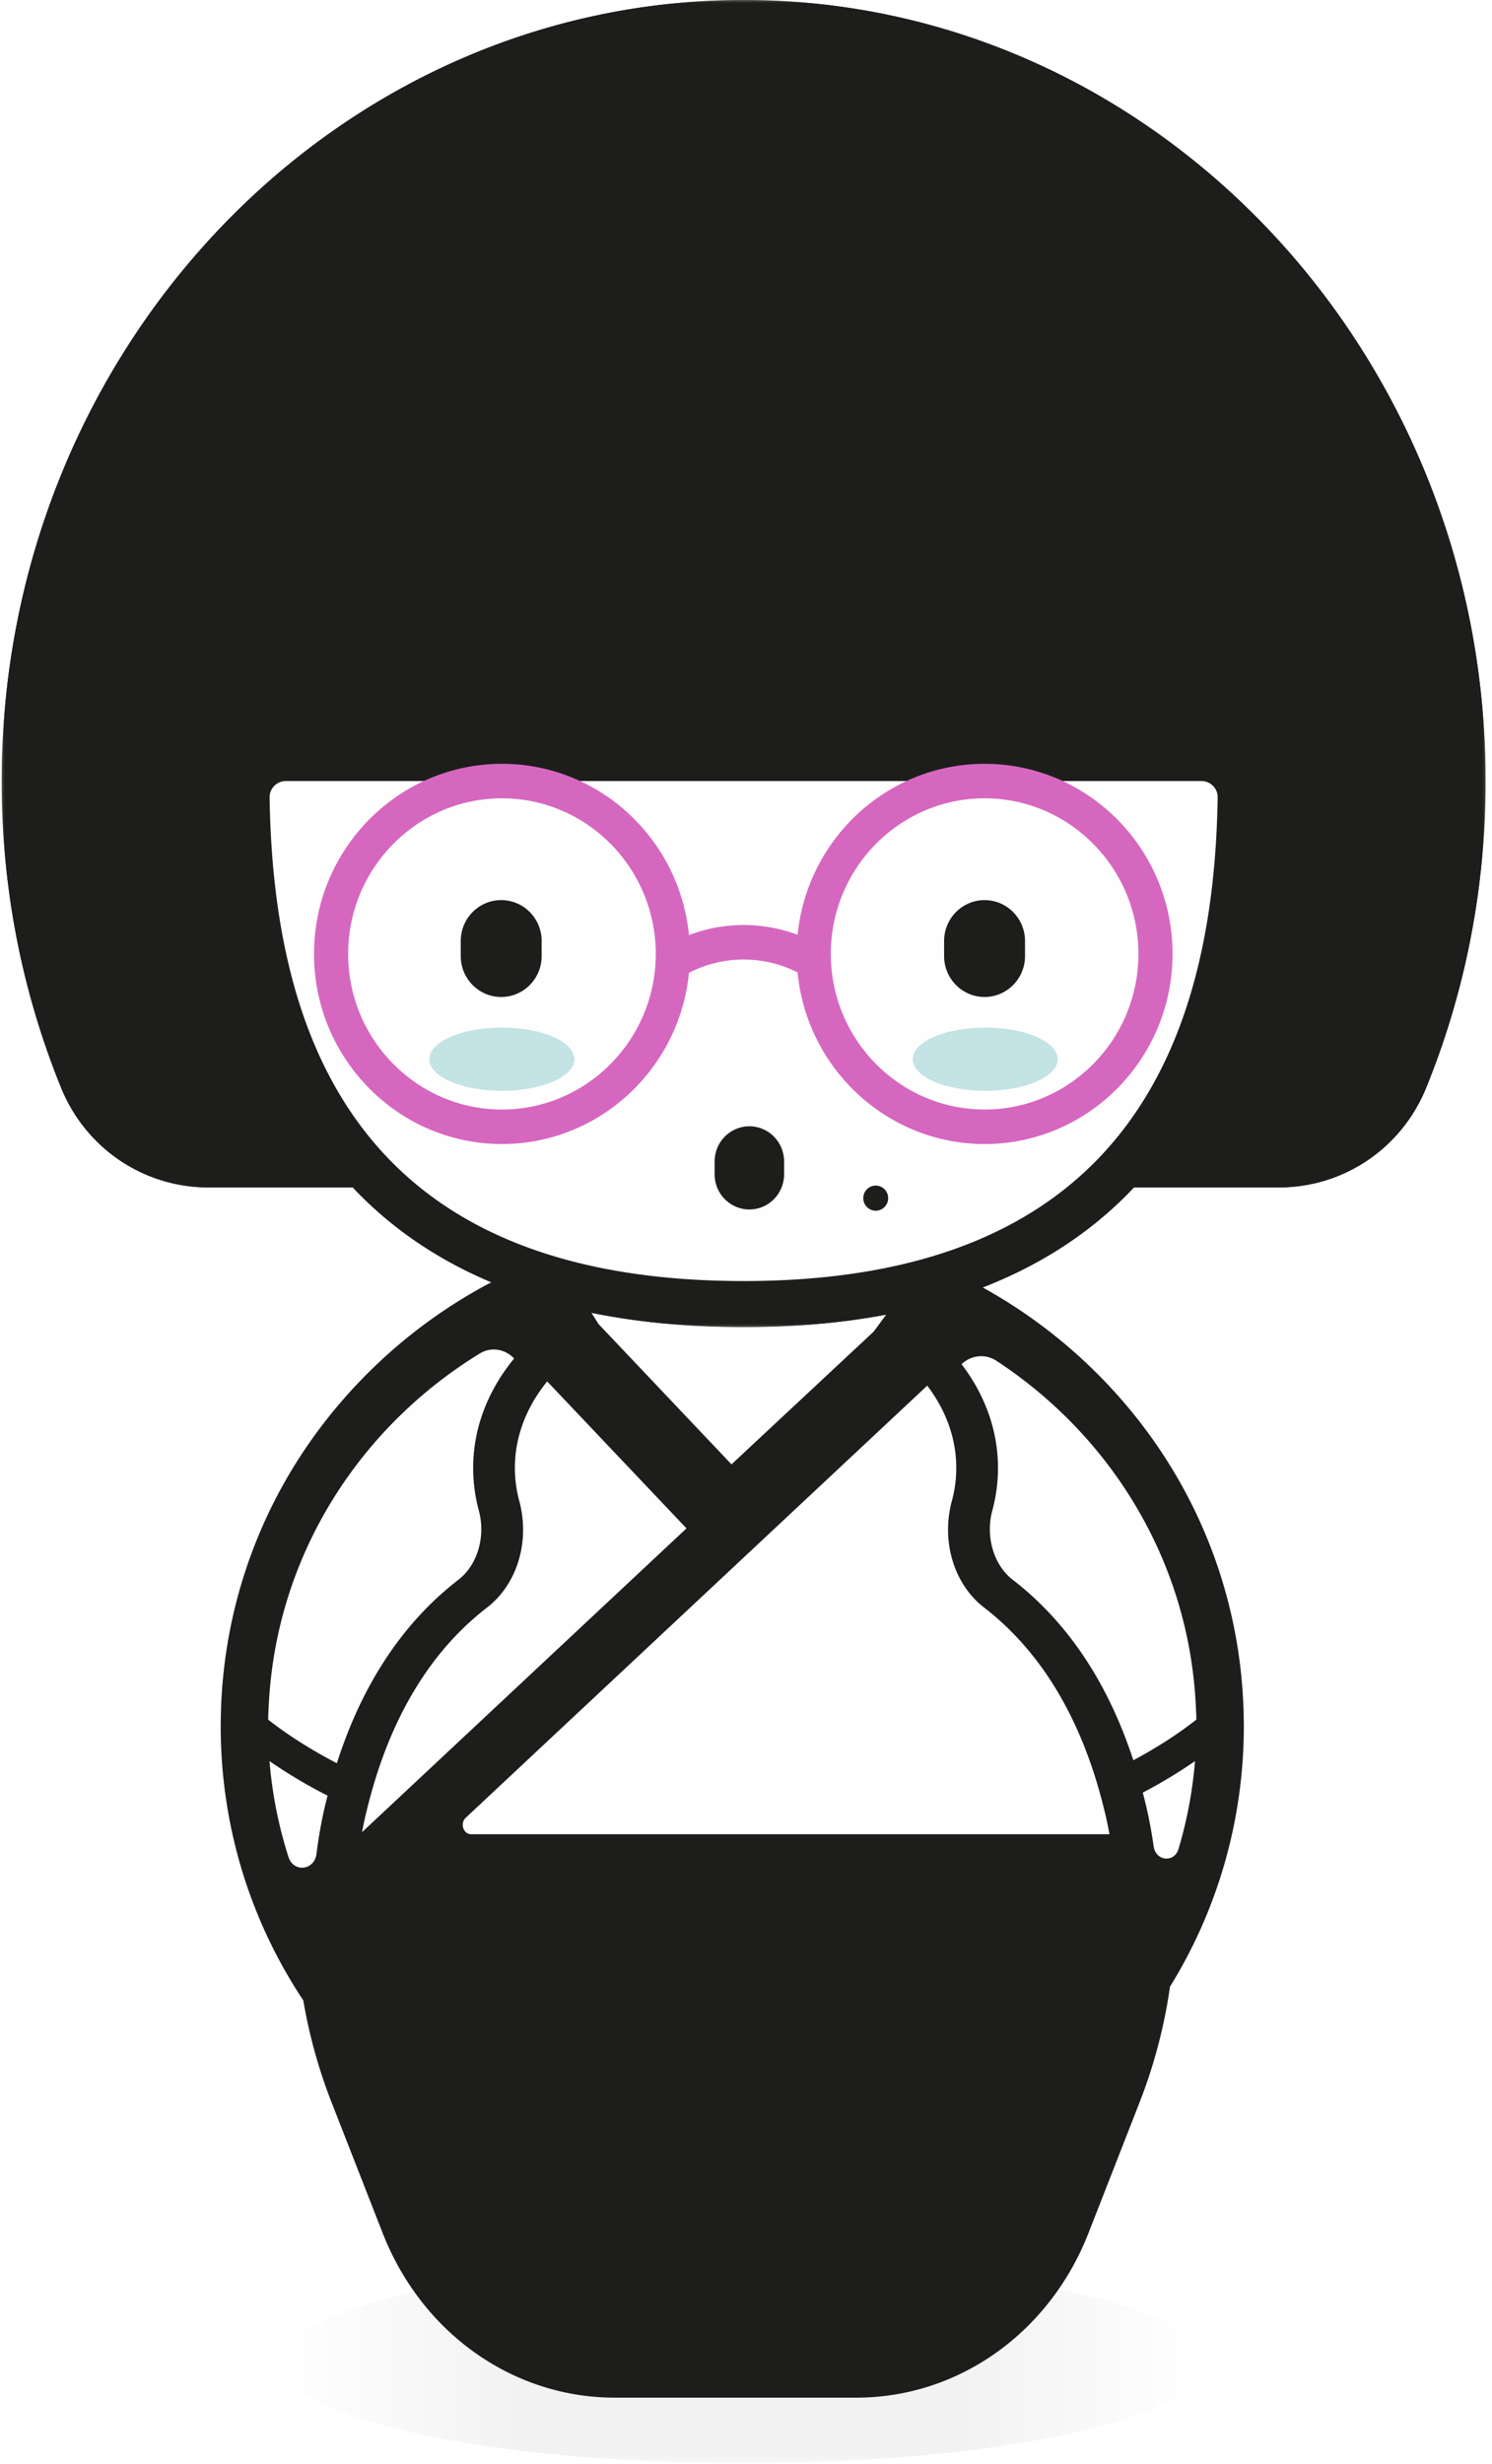
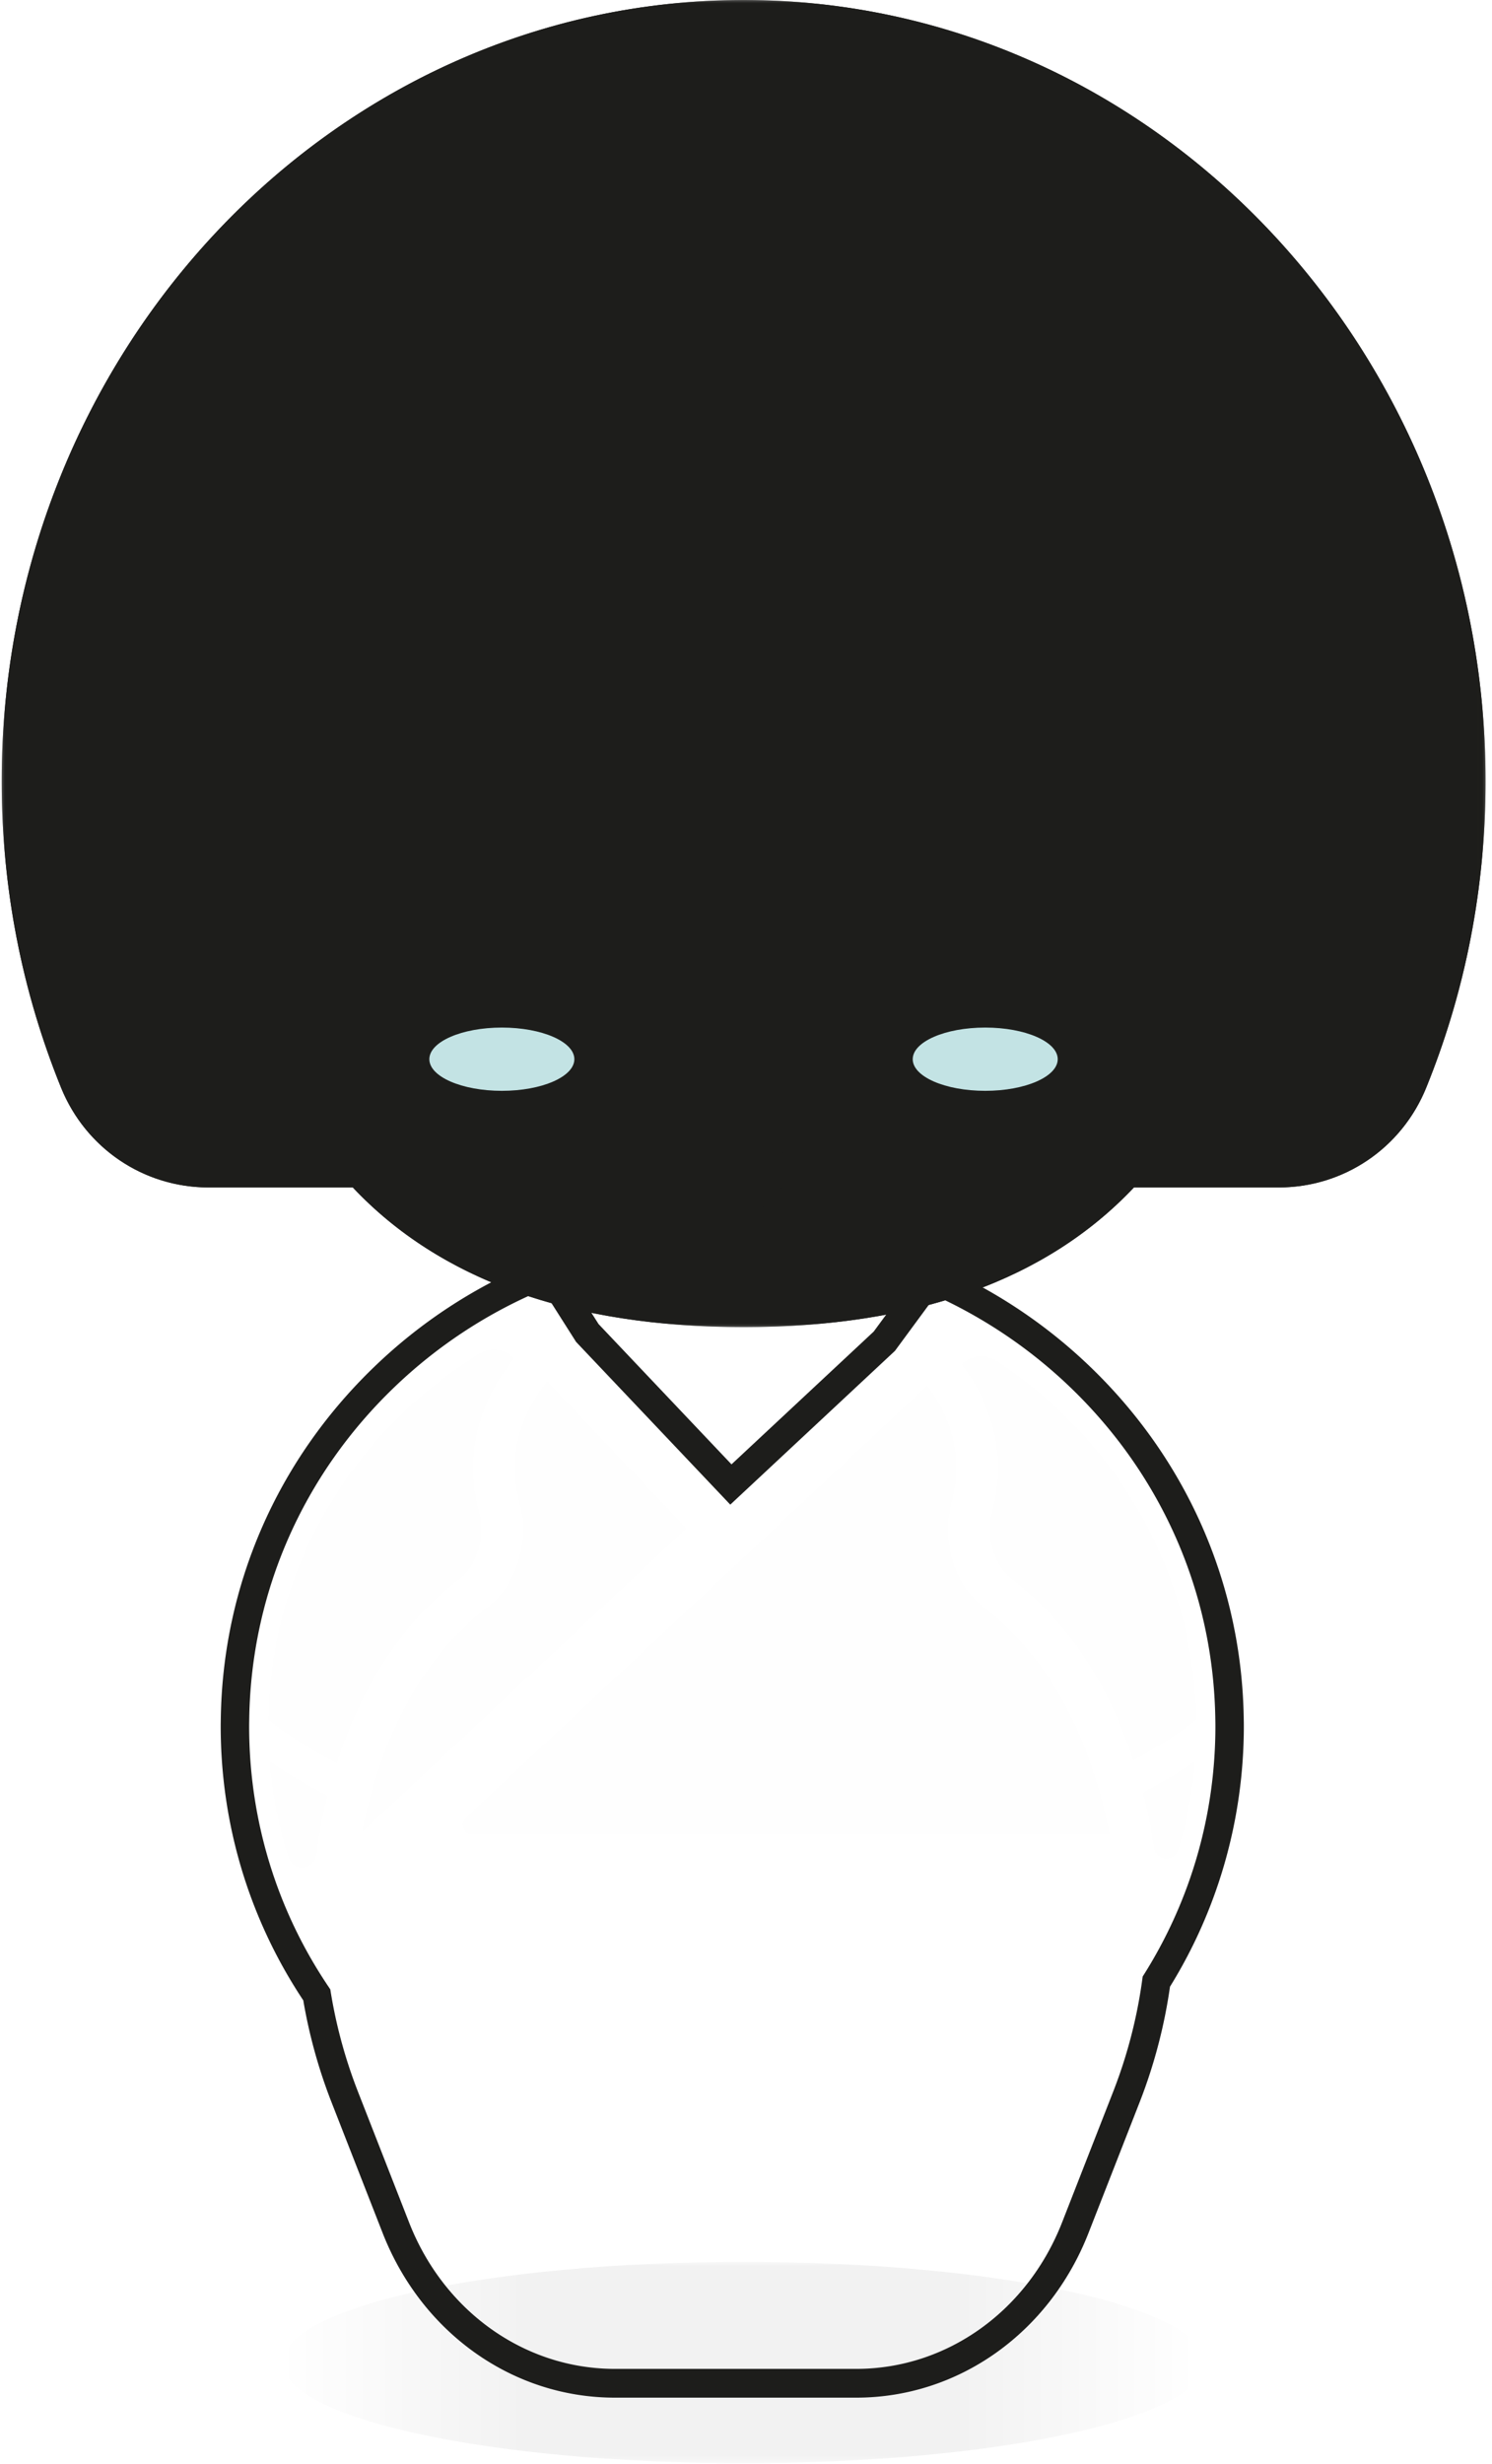
<svg xmlns="http://www.w3.org/2000/svg" xmlns:xlink="http://www.w3.org/1999/xlink" width="189" height="312" viewBox="0 0 189 312">
  <defs>
    <path id="6epxw2t27a" d="M0 0h187.973v168.04H0z" />
    <path id="ifznwtpq2c" d="M0 0h187.973v168.041H0z" />
    <path id="kuux019zge" d="M0 0h116.697v25.495H0z" />
    <linearGradient x1="98.954%" y1="50%" x2="0%" y2="50%" id="eee8q2kgkf">
      <stop stop-opacity="0" offset="0%" />
      <stop offset="26.732%" />
      <stop offset="72.274%" />
      <stop stop-opacity="0" offset="100%" />
    </linearGradient>
    <filter x="-5.1%" y="-23.5%" width="110.3%" height="147.1%" filterUnits="objectBoundingBox" id="ztkmtcwcdg">
      <feGaussianBlur stdDeviation="2" in="SourceGraphic" />
    </filter>
  </defs>
  <g fill="none" fill-rule="evenodd">
-     <path fill="#FFF" d="m66.41 164.761 26.098 27.219 32.211-30.861z" />
    <g transform="translate(.215)">
      <mask id="4c76j6qhwb" fill="#fff">
        <use xlink:href="#6epxw2t27a" />
      </mask>
      <path d="M93.987 162.212c-46.068 0-59.53-27.226-60.05-61.23a2.049 2.049 0 0 1 2.044-2.08h116.011c1.135 0 2.061.934 2.044 2.08-.526 34.004-14.16 61.23-60.05 61.23M93.987 0C42.162 0 0 44.367 0 98.902c0 13.47 2.53 26.53 7.52 38.82 3.118 7.676 10.453 12.636 18.689 12.636h18.267c11.05 11.733 27.684 17.683 49.51 17.683 21.762 0 38.373-5.95 49.44-17.683h18.337c8.237 0 15.573-4.96 18.69-12.636 4.989-12.29 7.52-25.35 7.52-38.82C187.973 44.367 145.81 0 93.987 0" fill="#1D1D1B" mask="url(#4c76j6qhwb)" />
    </g>
    <g transform="translate(.215)">
      <mask id="5o8126g02d" fill="#fff">
        <use xlink:href="#ifznwtpq2c" />
      </mask>
      <path d="M93.987 0C42.16 0 0 44.367 0 98.902c0 13.47 2.53 26.53 7.52 38.82 3.118 7.676 10.453 12.636 18.689 12.636h18.267c11.05 11.733 27.684 17.683 49.51 17.683 21.762 0 38.373-5.95 49.44-17.683h18.337c8.237 0 15.573-4.96 18.69-12.636 4.989-12.29 7.52-25.35 7.52-38.82C187.973 44.367 145.81 0 93.987 0" fill="#1D1D1B" mask="url(#5o8126g02d)" />
    </g>
-     <path d="M94.201 162.212c-46.067 0-59.53-27.226-60.049-61.23a2.049 2.049 0 0 1 2.044-2.08h116.011c1.135 0 2.061.934 2.044 2.08-.526 34.004-14.16 61.23-60.05 61.23" fill="#FEFEFE" />
-     <path d="M110.934 150.12c-.87 0-1.576.713-1.576 1.594 0 .88.706 1.593 1.576 1.593.87 0 1.577-.713 1.577-1.593s-.706-1.594-1.577-1.594M63.489 113.974c-2.831 0-5.125 2.321-5.125 5.184v1.903c0 2.862 2.294 5.182 5.125 5.182s5.126-2.32 5.126-5.182v-1.903c0-2.863-2.295-5.184-5.126-5.184M124.72 113.974c-2.831 0-5.126 2.321-5.126 5.184v1.903c0 2.862 2.295 5.182 5.126 5.182 2.83 0 5.126-2.32 5.126-5.182v-1.903c0-2.863-2.295-5.184-5.126-5.184" fill="#1D1D1B" />
-     <path d="M124.728 140.492c-10.745 0-19.485-8.84-19.485-19.702 0-10.864 8.74-19.703 19.485-19.703 10.742 0 19.482 8.839 19.482 19.703 0 10.863-8.74 19.702-19.482 19.702m-61.142 0c-10.743 0-19.484-8.84-19.484-19.702 0-10.864 8.74-19.703 19.484-19.703 10.744 0 19.484 8.839 19.484 19.703 0 10.863-8.74 19.702-19.484 19.702m61.142-43.776c-12.32 0-22.483 9.513-23.687 21.653a19.528 19.528 0 0 0-13.767.034c-1.188-12.158-11.359-21.687-23.688-21.687-13.126 0-23.807 10.8-23.807 24.074 0 13.272 10.68 24.072 23.807 24.072 12.328 0 22.496-9.526 23.688-21.681a15.127 15.127 0 0 1 13.762-.049c1.169 12.177 11.347 21.73 23.692 21.73 13.126 0 23.804-10.8 23.804-24.072 0-13.274-10.678-24.074-23.804-24.074" fill="#D667BF" />
    <path d="M63.572 130.114c-5.072 0-9.184 1.793-9.184 4.006s4.112 4.006 9.184 4.006c5.074 0 9.185-1.793 9.185-4.006s-4.111-4.006-9.185-4.006M124.804 130.114c-5.073 0-9.184 1.793-9.184 4.006s4.11 4.006 9.184 4.006c5.07 0 9.183-1.793 9.183-4.006s-4.112-4.006-9.183-4.006" fill="#C3E3E4" />
    <g style="mix-blend-mode:multiply" transform="translate(35.823 286.407)">
      <mask id="yfxpc1if5h" fill="#fff">
        <use xlink:href="#kuux019zge" />
      </mask>
      <path d="M58.349 0C26.123 0 0 5.707 0 12.748c0 7.04 26.123 12.747 58.349 12.747 32.224 0 58.348-5.707 58.348-12.747S90.573 0 58.35 0" fill="url(#eee8q2kgkf)" opacity=".229" style="mix-blend-mode:multiply" filter="url(#ztkmtcwcdg)" mask="url(#yfxpc1if5h)" />
    </g>
-     <path d="M77.88 301.778c-12.17 0-23.057-7.731-27.736-19.698l-6.497-16.614a63.822 63.822 0 0 1-3.519-12.869c-6.786-10.067-10.37-21.828-10.37-34.04 0-.227.003-.452.007-.678l.004-.233c.242-16.445 6.975-31.835 18.962-43.33a62.842 62.842 0 0 1 19.36-12.694 1.784 1.784 0 0 1 2.203.699l4.107 6.47 18.185 19.183 19.436-18.142 5.038-6.845a1.794 1.794 0 0 1 2.183-.573 63.275 63.275 0 0 1 17.545 11.901c11.987 11.495 18.721 26.885 18.963 43.335l.003.229c.004.225.007.451.007.679 0 11.503-3.208 22.684-9.281 32.364a63.87 63.87 0 0 1-3.769 14.544l-6.497 16.614c-4.68 11.967-15.566 19.698-27.736 19.698H77.88z" fill="#1D1D1B" />
    <path d="M68.777 159.662c-.46 0-.926.09-1.372.276a64.65 64.65 0 0 0-19.913 13.056c-12.342 11.835-19.275 27.685-19.523 44.63v.011l-.004.21c-.004.239-.007.476-.007.713 0 12.445 3.614 24.436 10.46 34.733a65.7 65.7 0 0 0 3.554 12.845l6.498 16.614c4.953 12.666 16.497 20.85 29.41 20.85h30.598c12.914 0 24.458-8.184 29.41-20.85l6.498-16.614a65.665 65.665 0 0 0 3.823-14.573c6.123-9.894 9.354-21.287 9.354-33.005 0-.238-.003-.474-.008-.711l-.003-.213v-.01c-.249-16.946-7.182-32.795-19.524-44.63a65.06 65.06 0 0 0-18.046-12.24 3.552 3.552 0 0 0-1.476-.322c-1.112 0-2.194.521-2.891 1.469l-4.937 6.708-18.015 16.814-16.84-17.765-4.013-6.321a3.593 3.593 0 0 0-3.033-1.675m.001 3.642 4.202 6.618 19.529 20.601 20.858-19.468 5.137-6.98a60.732 60.732 0 0 1 5.506 2.855 61.301 61.301 0 0 1 11.54 8.707c11.631 11.154 18.166 26.085 18.4 42.04v.002l.004.228c.004.217.007.433.007.651 0 11.4-3.212 22.3-9.213 31.72a62.048 62.048 0 0 1-3.711 14.518l-6.498 16.615c-4.405 11.266-14.635 18.546-26.061 18.546H77.88c-11.425 0-21.655-7.28-26.061-18.546l-6.498-16.615a62.033 62.033 0 0 1-3.48-12.894c-6.69-9.781-10.282-21.283-10.282-33.344 0-.218.004-.434.008-.65l.003-.229v-.002c.234-15.955 6.769-30.886 18.4-42.04a61.219 61.219 0 0 1 18.808-12.333" fill="#1D1D1B" />
    <path d="M65.127 172.02c-3.275 3.98-5.188 8.742-5.188 13.858 0 1.817.24 3.632.716 5.394.89 3.297-.17 6.9-2.58 8.76-6.081 4.692-10.76 11.156-13.987 19.27a63.395 63.395 0 0 0-1.417 3.965c-3.24-1.684-6.16-3.53-8.699-5.52.011-.715.048-1.423.086-2.131.039-.712.095-1.42.16-2.125 1.647-17.745 11.84-33.084 26.558-42.105 1.416-.868 3.178-.602 4.35.634zm-10.103 51.401-1.725 1.614-1.704 1.595-1.704 1.595-1.69 1.582-2.343 2.192c.137-.724.286-1.444.453-2.16.06-.259.128-.51.19-.766.17-.696.35-1.383.538-2.06a62.109 62.109 0 0 1 1.272-4.028 53.03 53.03 0 0 1 .74-1.967c2.943-7.383 7.176-13.244 12.655-17.472 3.82-2.949 5.456-8.376 4.07-13.505a16.021 16.021 0 0 1-.554-4.163c0-4.016 1.501-7.77 4.092-10.96l17.648 18.61-31.938 29.893zm96.278-9.93c.066.705.122 1.413.16 2.125.038.708.076 1.416.087 2.13-2.35 1.844-5.028 3.565-7.983 5.146-.222-.676-.451-1.34-.69-1.995a58.93 58.93 0 0 0-.756-1.964c-3.222-7.94-7.848-14.28-13.837-18.901-2.409-1.86-3.47-5.463-2.58-8.76.475-1.762.717-3.577.717-5.394 0-4.812-1.69-9.311-4.615-13.14 1.243-1.164 3.018-1.346 4.419-.428 13.922 9.125 23.487 24.034 25.078 41.181zm-87.818 12.482 53.976-50.518c2.334 3.071 3.676 6.629 3.676 10.423a16 16 0 0 1-.555 4.163c-1.384 5.13.252 10.556 4.071 13.505 5.399 4.166 9.586 9.919 12.525 17.15.26.643.511 1.296.752 1.961a59.129 59.129 0 0 1 1.293 4.017c.192.675.375 1.36.549 2.055.092.37.19.735.276 1.11.187.802.348 1.61.497 2.42H59.685c-.992 0-1.444-1.38-.684-2.09l4.483-4.196zm-29.342-2.974a62.89 62.89 0 0 0 7.355 4.374c-.116.464-.238.924-.348 1.396a57.626 57.626 0 0 0-1.057 5.977c-.26 2.104-2.908 2.395-3.549.395a54.232 54.232 0 0 1-2.4-12.142zm115.15 11.116c-.538 1.802-2.891 1.556-3.153-.32a56.94 56.94 0 0 0-.93-5.026 68.318 68.318 0 0 0-.445-1.782 62.054 62.054 0 0 0 6.613-3.988 54.061 54.061 0 0 1-2.085 11.116z" fill="#FEFEFE" />
    <path d="M94.925 142.614c-2.43 0-4.4 1.993-4.4 4.45v1.635c0 2.458 1.97 4.45 4.4 4.45 2.432 0 4.402-1.992 4.402-4.45v-1.634c0-2.458-1.97-4.451-4.402-4.451" fill="#1D1D1B" />
  </g>
</svg>